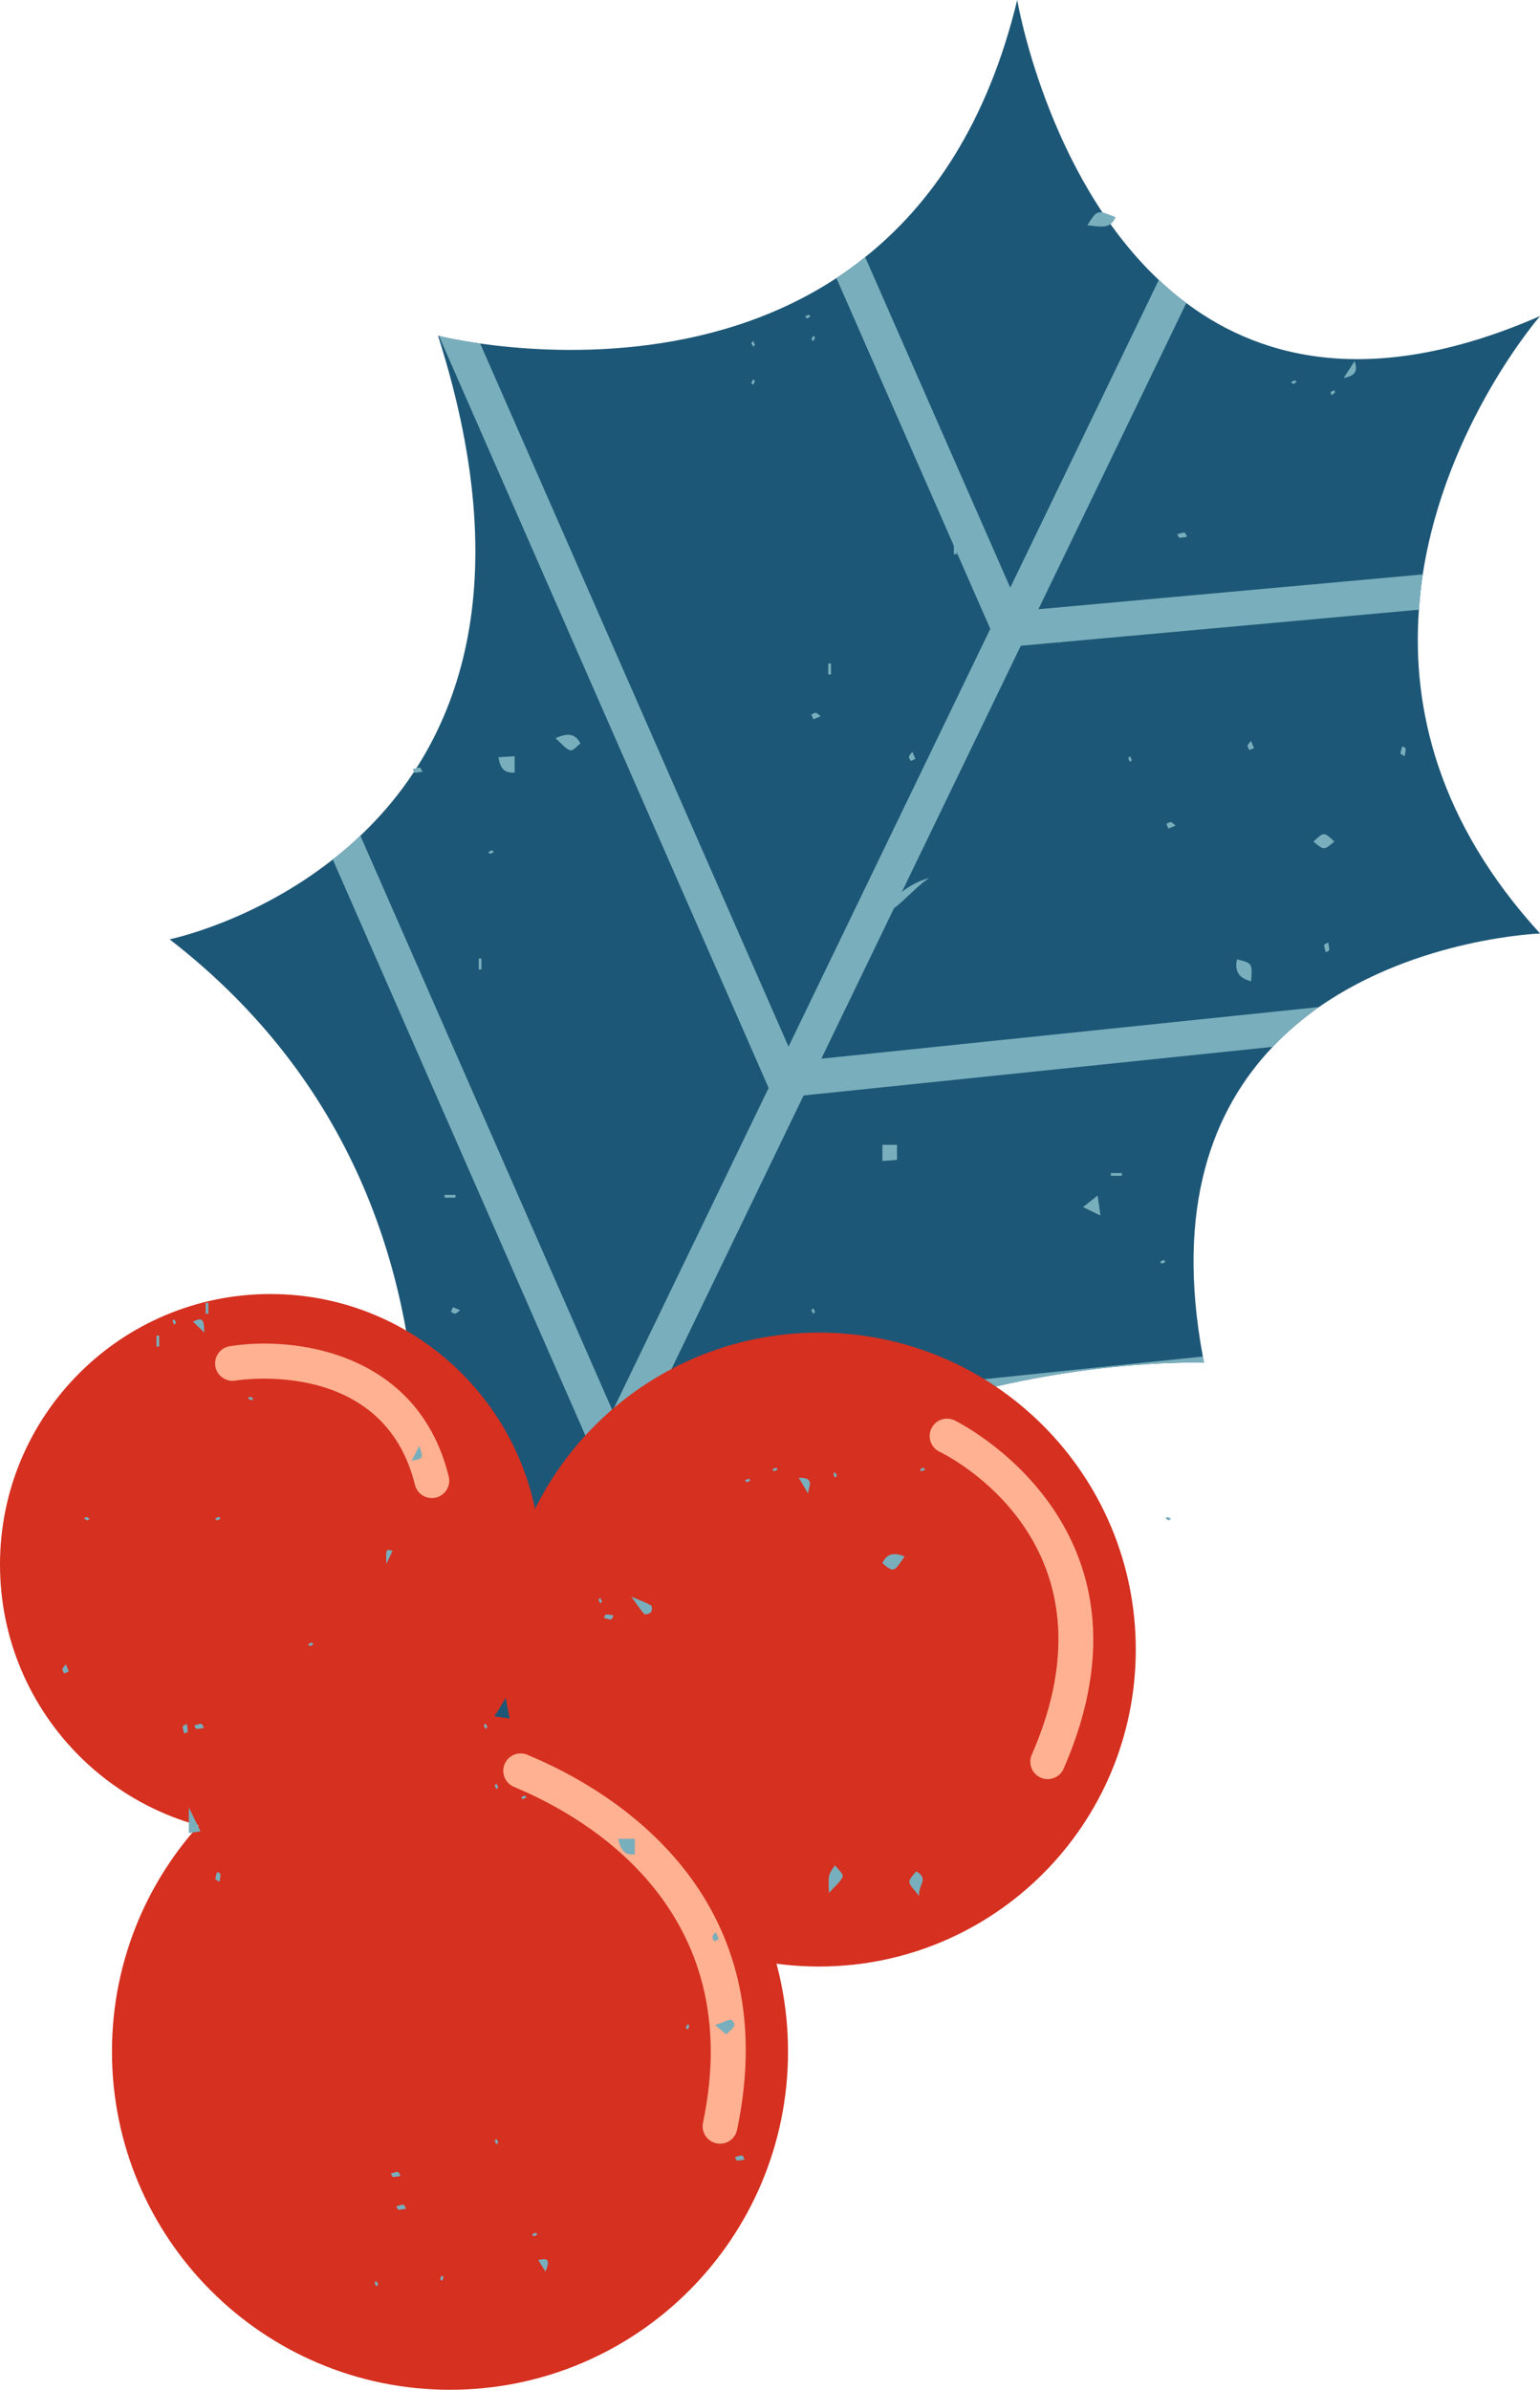
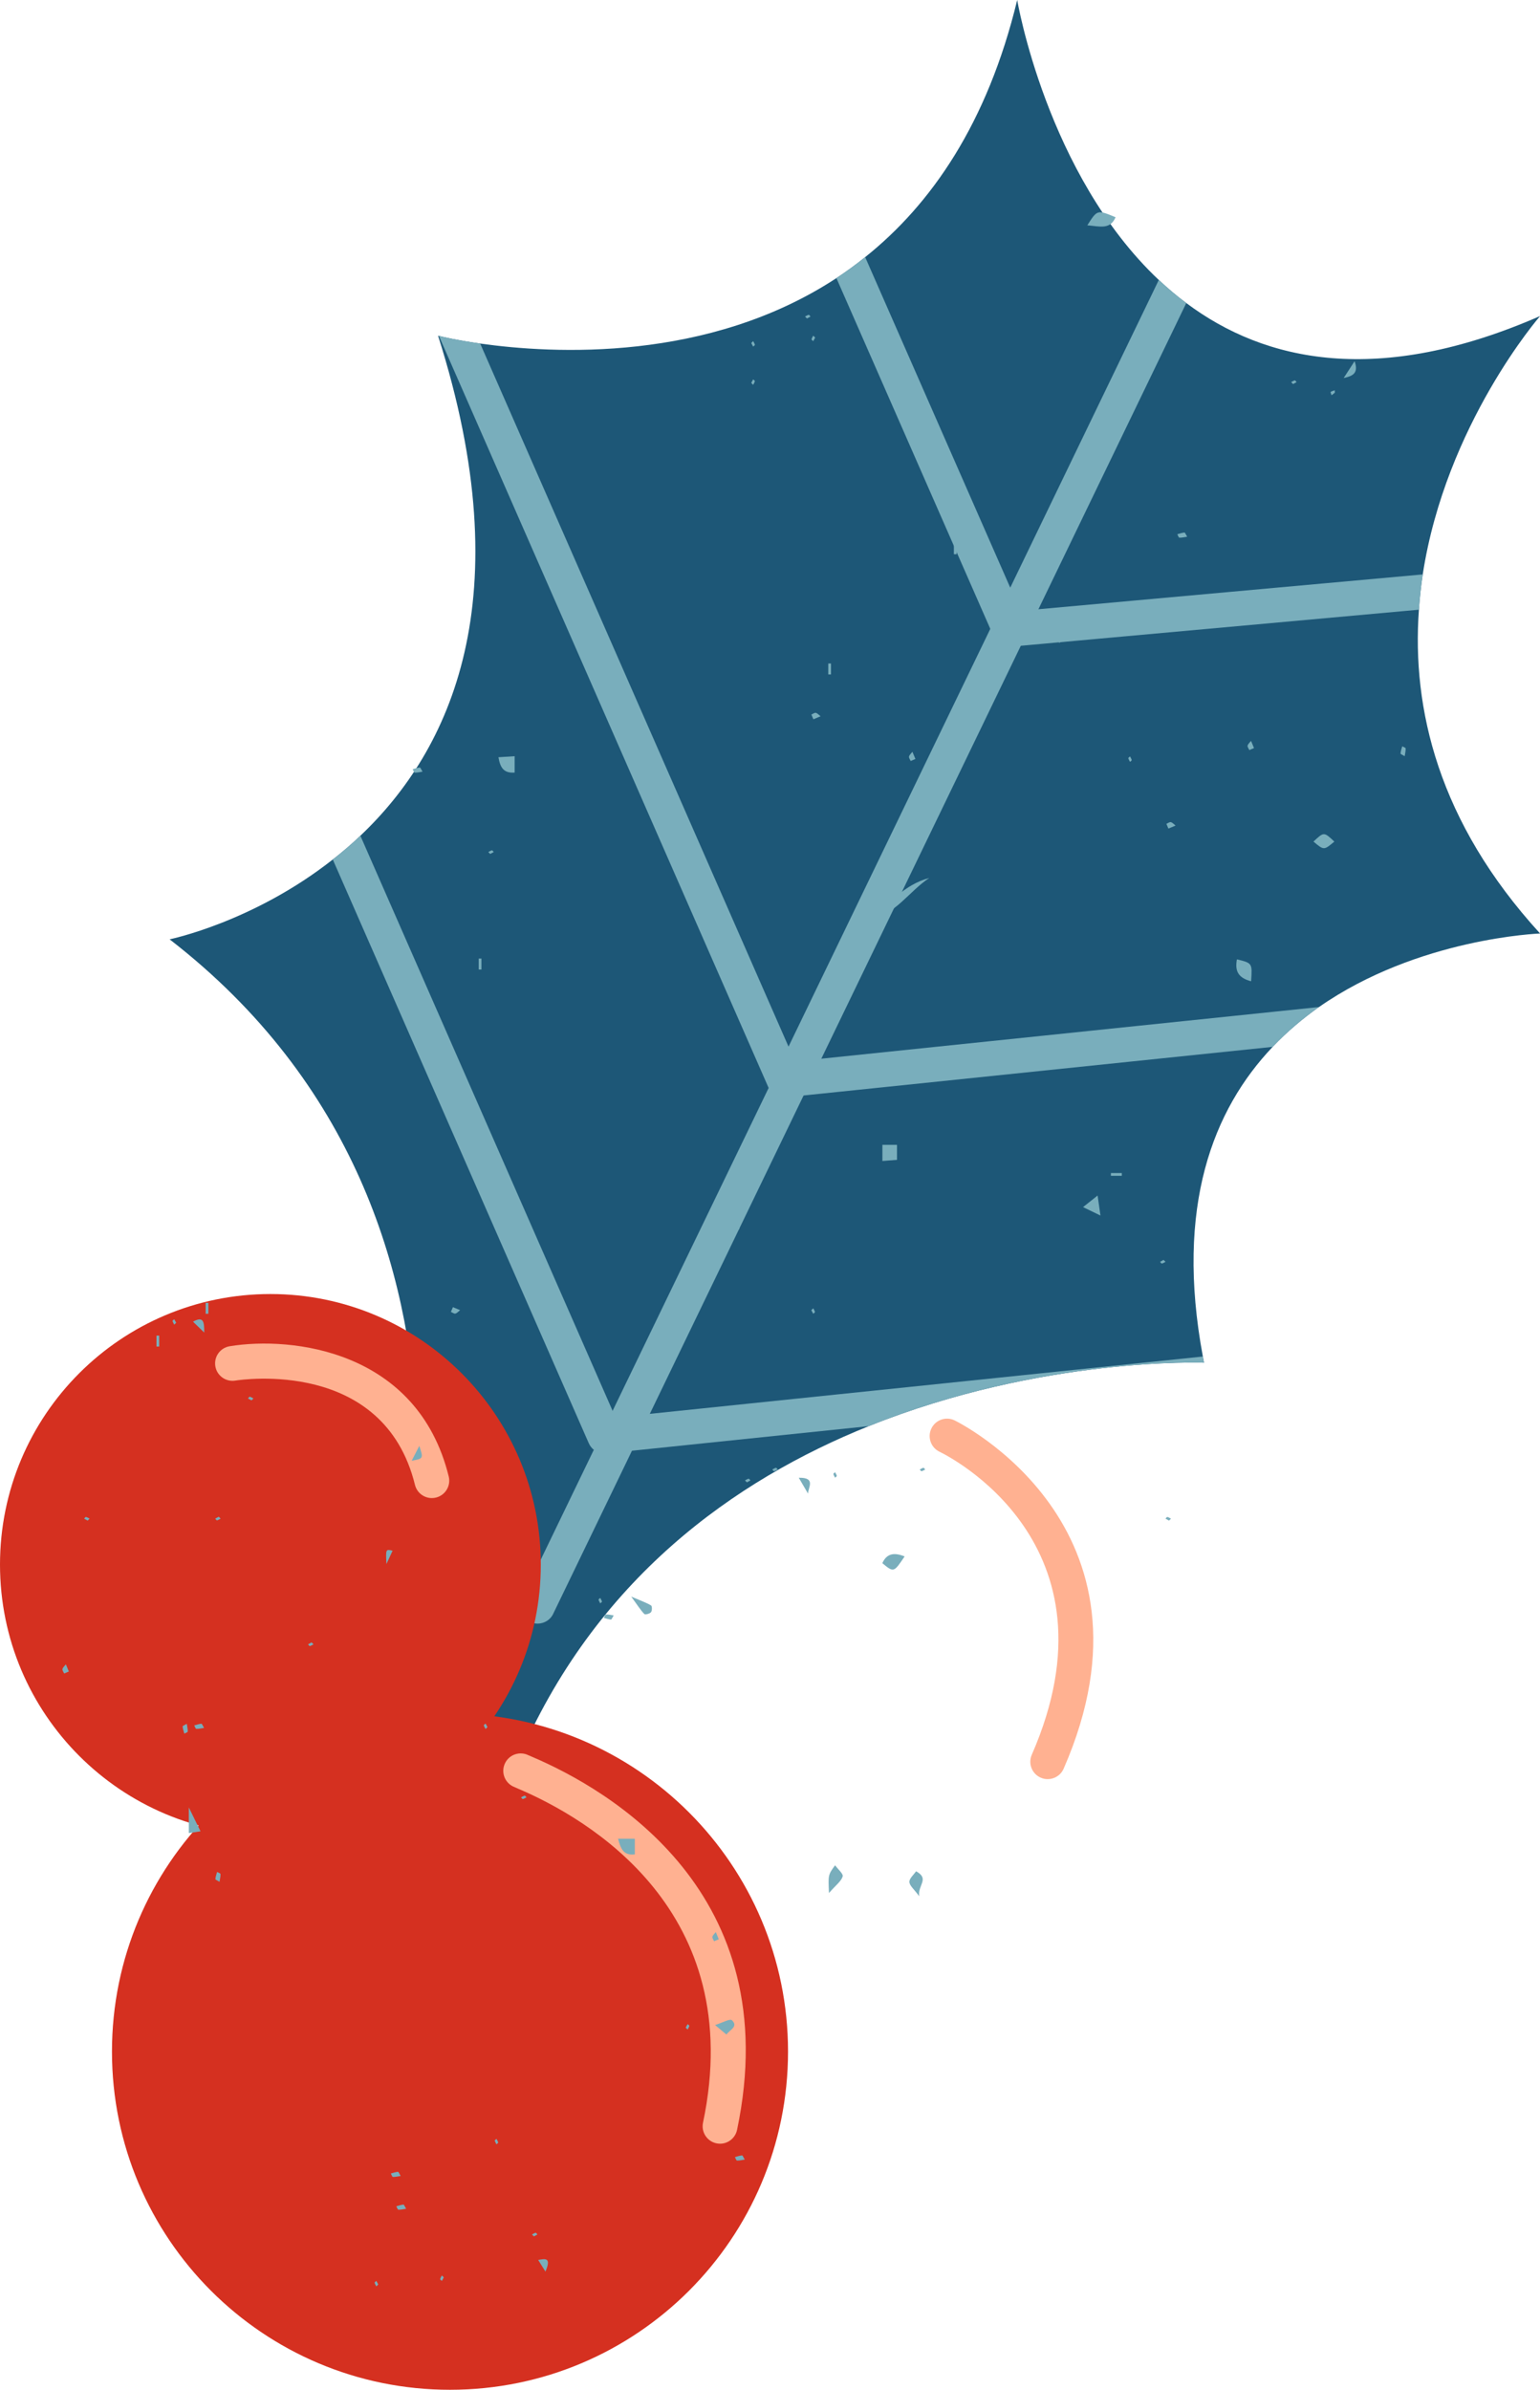
<svg xmlns="http://www.w3.org/2000/svg" height="488.0" preserveAspectRatio="xMidYMid meet" version="1.0" viewBox="0.0 0.0 314.6 488.0" width="314.6" zoomAndPan="magnify">
  <g>
    <g id="change1_1">
      <path d="M314.62,190.612c0,0-24.922,0.876-45.177,15.02h-0.024c-3.316,2.369-6.491,5.021-9.429,8.125 c-12.153,12.77-19.97,32.551-14.262,63.229c0.072,0.403,0.167,0.83,0.237,1.256c0,0-33.119-1.256-68.489,12.958 c-27.362,10.993-56.05,31.247-71.804,68.512l-26.841-13.408c0,0,31.58-95.898-44.182-154.508 c0,0,17.056-3.481,33.331-16.298c1.895-1.469,3.791-3.079,5.638-4.856c18.432-17.46,33.001-48.424,15.873-102.082 c0,0,0.047,0.024,0.166,0.024c0.71,0.19,3.767,0.9,8.434,1.562c14.924,2.109,46.551,3.838,72.777-13.36 c1.989-1.327,3.956-2.724,5.875-4.288C190.223,41.743,201.711,25.183,207.801,0c0,0,5.993,35.56,28.926,57.165 c1.776,1.659,3.624,3.246,5.615,4.715c16.109,12.058,39.302,17.057,72.278,2.653c0,0-19.26,22.104-23.975,52.758 c-0.355,2.345-0.615,4.761-0.781,7.202C288.395,144.653,293.796,167.846,314.62,190.612z" fill="#1D5777" />
    </g>
    <g id="change2_5">
      <path d="M242.341,61.879l-30.205,62.519l-3.601,7.462l-40.748,84.313l-3.624,7.51l-31.414,65.006 l-3.648,7.534l-16.085,33.284c-0.592,1.28-1.872,2.014-3.197,2.014c-0.522,0-1.044-0.118-1.541-0.355 c-1.752-0.853-2.511-2.985-1.658-4.738l14.688-30.395l3.838-7.96l31.887-65.953l4.051-8.411l41.221-85.308 l4.075-8.387v-0.024l30.348-62.826C238.503,58.823,240.351,60.41,242.341,61.879z" fill="#79AEBC" />
    </g>
    <g id="change2_2">
      <path d="M290.644,117.291c-0.355,2.345-0.615,4.761-0.781,7.202l-81.329,7.367l-2.014,0.19h-0.308 c-1.398,0-2.678-0.829-3.246-2.133l-0.664-1.515l-31.436-71.616c1.989-1.327,3.956-2.724,5.875-4.288 l29.636,67.493v0.024l2.062,4.714l3.696-0.331L290.644,117.291z" fill="#79AEBC" />
    </g>
    <g id="change2_4">
      <path d="M269.418,205.632c-3.316,2.369-6.491,5.021-9.429,8.125l-95.826,9.926l-3.601,0.379 c-0.119,0.023-0.237,0.023-0.355,0.023c-1.327,0-2.559-0.757-3.175-1.965c-0.047-0.047-0.071-0.119-0.095-0.167 L89.657,68.584c0.71,0.19,3.767,0.9,8.434,1.562l62.992,143.563l1.327,3.033l5.378-0.569L269.418,205.632z" fill="#79AEBC" />
    </g>
    <g id="change2_3">
      <path d="M245.965,278.242c0,0-33.119-1.256-68.489,12.958l-48.376,5.022l-5.211,0.545 c-0.142,0-0.261,0.024-0.379,0.024c-0.805,0-1.587-0.285-2.204-0.759c-0.45-0.355-0.805-0.83-1.042-1.375 L67.981,175.498c1.895-1.469,3.791-3.079,5.638-4.856l51.526,117.432l0.592,1.35l7.012-0.734l112.978-11.703 C245.8,277.389,245.894,277.815,245.965,278.242z" fill="#79AEBC" />
    </g>
    <g id="change3_1">
      <path d="M160.983,418.908c0,38.14-30.915,69.055-69.054,69.055c-38.138,0-69.055-30.915-69.055-69.055 c0-38.138,30.916-69.054,69.055-69.054C130.068,349.854,160.983,380.769,160.983,418.908" fill="#D53020" />
    </g>
    <g id="change3_3">
-       <path d="M232.023,336.822c0,35.744-28.977,64.718-64.718,64.718 c-35.744,0-64.717-28.974-64.717-64.718c0-35.741,28.973-64.718,64.717-64.718 C203.046,272.104,232.023,301.081,232.023,336.822" fill="#D53020" />
-     </g>
+       </g>
    <g id="change3_2">
      <path d="M110.478,319.466c0,30.511-24.73,55.24-55.238,55.24C24.732,374.706,0,349.977,0,319.466 c0-30.508,24.732-55.242,55.241-55.242C85.749,264.225,110.478,288.959,110.478,319.466" fill="#D53020" />
    </g>
    <g id="change4_3">
      <path d="M214.029,363.278c-0.476,0-0.959-0.096-1.422-0.3c-1.799-0.787-2.618-2.881-1.831-4.679 c18.893-43.188-17.291-61.125-18.84-61.868c-1.768-0.847-2.519-2.966-1.676-4.734 c0.841-1.769,2.952-2.523,4.727-1.685c0.442,0.209,43.996,21.541,22.3,71.134 C216.703,362.482,215.398,363.278,214.029,363.278z" fill="#FFB191" />
    </g>
    <g id="change4_1">
      <path d="M147.096,437.717c-0.243,0-0.488-0.025-0.736-0.077c-1.92-0.404-3.15-2.29-2.745-4.21 c9.104-43.247-23.449-62.131-37.866-68.244c-0.48-0.204-0.811-0.348-0.973-0.43 c-1.756-0.878-2.466-3.012-1.588-4.767c0.875-1.752,3.001-2.46,4.75-1.598 c0.117,0.056,0.316,0.138,0.584,0.252c16.038,6.798,52.238,27.837,42.047,76.251 C150.218,436.569,148.741,437.717,147.096,437.717z" fill="#FFB191" />
    </g>
    <g id="change4_2">
      <path d="M88.217,305.887c-1.598,0-3.048-1.083-3.448-2.703c-6.374-25.846-35.473-21.481-36.706-21.284 c-1.946,0.31-3.762-1.005-4.075-2.938c-0.314-1.935,0.995-3.758,2.929-4.075 c12.698-2.088,38.388,0.791,44.753,26.595c0.47,1.906-0.694,3.831-2.599,4.302 C88.785,305.854,88.498,305.887,88.217,305.887z" fill="#FFB191" />
    </g>
    <g fill="#79AEBC" id="change2_1">
      <path d="M189.84,179.271c-5.112,1.337-8.306,5.335-12.08,8.526 C183.021,186.667,185.718,181.98,189.84,179.271z" fill="inherit" />
      <path d="M227.898,44.359c-3.747-1.553-3.747-1.553-5.775,1.648 C224.672,46.213,226.769,46.963,227.898,44.359z" fill="inherit" />
      <path d="M255.585,200.364c0.246-3.697,0.261-3.711-2.901-4.477 C252.274,198.101,252.781,199.635,255.585,200.364z" fill="inherit" />
-       <path d="M113.483,150.735c1.315,1.141,2.058,2.191,3.025,2.472c0.545,0.16,1.455-0.953,2.073-1.397 C117.499,149.829,116.117,149.548,113.483,150.735z" fill="inherit" />
      <path d="M169.348,386.53c1.443-1.65,2.498-2.397,2.797-3.377c0.164-0.535-0.951-1.458-1.55-2.289 C169.172,382.827,169.172,382.827,169.348,386.53z" fill="inherit" />
      <path d="M183.245,233.762h-2.983v3.3c1.199-0.094,2.196-0.173,2.983-0.234V233.762z" fill="inherit" />
      <path d="M180.248,319.181c2.334,1.924,2.334,1.924,4.554-1.38 C182.523,316.894,181.114,317.273,180.248,319.181z" fill="inherit" />
      <path d="M272.587,171.843c-2.132-2.009-2.132-2.009-4.266-0.003 C270.455,173.635,270.455,173.635,272.587,171.843z" fill="inherit" />
      <path d="M129.682,378.641v-3.193h-3.421C126.815,377.606,127.439,378.907,129.682,378.641z" fill="inherit" />
      <path d="M105.135,157.75v-3.342c-1.158,0.074-2.148,0.137-3.312,0.209 C102.189,156.738,102.894,157.918,105.135,157.75z" fill="inherit" />
      <path d="M187.137,382.089c-0.492,0.732-1.403,1.49-1.364,2.192 c0.044,0.766,0.971,1.485,2.013,2.907C187.42,384.93,189.987,383.641,187.137,382.089z" fill="inherit" />
      <path d="M132.632,150.05c-0.94,0.15-2.313-0.805-2.716,0.81c-0.095,0.383,0.354,1.289,0.558,1.291 c0.938,0.01,1.877-0.215,3.14-0.406C133.105,150.85,132.801,150.025,132.632,150.05z" fill="inherit" />
      <path d="M146.074,413.485c1.025,0.851,1.558,1.298,2.33,1.944c0.651-0.971,2.509-1.603,1.112-2.928 C149.13,412.135,147.543,413.034,146.074,413.485z" fill="inherit" />
      <path d="M38.575,374.286c0.793-0.118,1.417-0.209,2.394-0.354c-0.772-1.57-1.387-2.819-2.394-4.876 V374.286z" fill="inherit" />
      <path d="M128.949,326.004c1.338,1.835,1.928,2.783,2.684,3.567c0.17,0.176,1.101-0.064,1.359-0.38 c0.243-0.29,0.238-1.24,0.019-1.373C132.106,327.27,131.079,326.918,128.949,326.004z" fill="inherit" />
      <path d="M221.252,246.476c1.096,0.531,2.097,1.013,3.558,1.723c-0.191-1.341-0.341-2.389-0.583-4.087 C222.895,245.173,222.102,245.801,221.252,246.476z" fill="inherit" />
      <path d="M276.723,73.752c-0.913,1.403-1.571,2.42-2.231,3.436 C276.156,76.815,277.653,76.333,276.723,73.752z" fill="inherit" />
      <path d="M84.096,298.27c2.413-0.447,2.413-0.447,1.562-3.039 C85.212,296.101,84.751,296.994,84.096,298.27z" fill="inherit" />
      <path d="M163.177,301.738c0.812,1.393,1.352,2.315,1.89,3.238 C165.093,303.701,166.744,301.677,163.177,301.738z" fill="inherit" />
      <path d="M109.942,461.456c0.515,0.823,0.943,1.51,1.485,2.375 C112.695,460.863,111.361,461.207,109.942,461.456z" fill="inherit" />
      <path d="M78.942,319.356c0.69-1.487,1.042-2.251,1.256-2.717 C78.794,316.288,78.794,316.288,78.942,319.356z" fill="inherit" />
      <path d="M39.43,269.869c0.657,0.638,1.223,1.185,2.291,2.224 C41.749,269.691,41.471,268.759,39.43,269.869z" fill="inherit" />
      <path d="M226.941 239.523H229.171V240.08H226.941z" fill="inherit" />
      <path d="M82.421,450.149c-0.495,0.037-0.978,0.22-1.462,0.345c0.142,0.245,0.269,0.69,0.422,0.7 c0.487,0.027,0.985-0.105,1.587-0.191C82.714,450.593,82.551,450.142,82.421,450.149z" fill="inherit" />
      <path d="M240.929,109.784c0.486,0.025,0.984-0.106,1.591-0.191 c-0.257-0.411-0.42-0.862-0.552-0.851c-0.493,0.033-0.977,0.216-1.46,0.342 C240.647,109.33,240.775,109.773,240.929,109.784z" fill="inherit" />
      <path d="M194.862 110.936H195.421V113.167H194.862z" fill="inherit" />
      <path d="M216.871,129.94c-0.257-0.066-0.603,0.216-0.912,0.345 c0.171,0.395,0.34,0.789,0.413,0.962c0.852-0.354,1.16-0.482,1.466-0.609 C217.519,130.394,217.23,130.036,216.871,129.94z" fill="inherit" />
      <path d="M169.202 135.481H169.761V137.711H169.202z" fill="inherit" />
      <path d="M165.753,145.903c0.169,0.396,0.339,0.79,0.413,0.963c0.853-0.354,1.159-0.481,1.465-0.609 c-0.32-0.244-0.608-0.602-0.968-0.698C166.406,145.494,166.06,145.776,165.753,145.903z" fill="inherit" />
      <path d="M256.177,152.744c-0.353-0.854-0.48-1.159-0.609-1.467 c-0.245,0.321-0.603,0.611-0.697,0.967c-0.067,0.255,0.217,0.606,0.344,0.91 C255.61,152.988,256.003,152.817,256.177,152.744z" fill="inherit" />
      <path d="M286.961,154.404c0.087-0.61,0.222-1.105,0.192-1.588c-0.008-0.155-0.455-0.283-0.699-0.423 c-0.127,0.487-0.314,0.969-0.344,1.462C286.103,153.989,286.552,154.151,286.961,154.404z" fill="inherit" />
      <path d="M187.005,154.975c-0.355-0.854-0.482-1.159-0.612-1.466 c-0.244,0.319-0.6,0.61-0.695,0.968c-0.068,0.254,0.214,0.604,0.343,0.908 C186.435,155.219,186.83,155.048,187.005,154.975z" fill="inherit" />
      <path d="M85.766,156.719c-0.493,0.033-0.974,0.216-1.461,0.342c0.142,0.243,0.268,0.69,0.424,0.699 c0.485,0.027,0.983-0.106,1.586-0.193C86.062,157.158,85.898,156.707,85.766,156.719z" fill="inherit" />
      <path d="M240.153,168.571c-0.319-0.243-0.609-0.602-0.967-0.696 c-0.256-0.067-0.605,0.216-0.91,0.344c0.17,0.396,0.336,0.79,0.413,0.963 C239.539,168.828,239.846,168.699,240.153,168.571z" fill="inherit" />
      <path d="M97.796 195.73H98.353V197.964H97.796z" fill="inherit" />
-       <path d="M270.491,192.976c0.031,0.494,0.217,0.975,0.343,1.462c0.247-0.14,0.69-0.267,0.698-0.421 c0.03-0.488-0.102-0.985-0.189-1.592C270.931,192.682,270.482,192.845,270.491,192.976z" fill="inherit" />
      <path d="M123.357,330.352c0.486,0.127,0.968,0.309,1.458,0.342c0.134,0.009,0.298-0.44,0.552-0.849 c-0.604-0.087-1.103-0.22-1.59-0.192C123.624,329.665,123.497,330.106,123.357,330.352z" fill="inherit" />
      <path d="M12.761,340.802c-0.068,0.256,0.214,0.605,0.341,0.91c0.396-0.168,0.791-0.339,0.965-0.411 c-0.354-0.856-0.484-1.159-0.611-1.467C13.211,340.155,12.855,340.444,12.761,340.802z" fill="inherit" />
      <path d="M37.306,352.524c0.034,0.493,0.218,0.974,0.343,1.461c0.245-0.14,0.69-0.267,0.7-0.421 c0.028-0.489-0.104-0.987-0.192-1.59C37.747,352.23,37.297,352.392,37.306,352.524z" fill="inherit" />
      <path d="M41.139,351.968c-0.493,0.033-0.977,0.217-1.462,0.343c0.141,0.247,0.269,0.69,0.422,0.7 c0.487,0.025,0.986-0.105,1.589-0.191C41.434,352.41,41.268,351.959,41.139,351.968z" fill="inherit" />
      <path d="M44.343,382.231c-0.126,0.486-0.309,0.967-0.342,1.462c-0.01,0.129,0.44,0.294,0.851,0.549 c0.087-0.605,0.219-1.101,0.19-1.592C45.032,382.498,44.588,382.371,44.343,382.231z" fill="inherit" />
      <path d="M31.968 272.715H32.528V274.946H31.968z" fill="inherit" />
      <path d="M146.227,394.503c-0.243,0.321-0.601,0.61-0.696,0.968 c-0.067,0.257,0.217,0.604,0.345,0.911c0.394-0.168,0.789-0.339,0.961-0.412 C146.484,395.116,146.356,394.812,146.227,394.503z" fill="inherit" />
      <path d="M92.114,267.87c0.309,0.131,0.655,0.412,0.912,0.346c0.359-0.096,0.646-0.452,0.968-0.7 c-0.306-0.125-0.613-0.254-1.467-0.609C92.454,267.08,92.286,267.475,92.114,267.87z" fill="inherit" />
      <path d="M141.31 266.02H141.868V268.252H141.31z" fill="inherit" />
      <path d="M42.011 266.02H42.57V268.252H42.011z" fill="inherit" />
      <path d="M151.034,250.917c0.03-0.489-0.104-0.985-0.189-1.59c-0.412,0.255-0.86,0.418-0.853,0.55 c0.034,0.492,0.216,0.977,0.344,1.461C150.581,251.2,151.026,251.07,151.034,250.917z" fill="inherit" />
-       <path d="M90.822 243.986H93.053V244.544H90.822z" fill="inherit" />
      <path d="M151.594,440.109c-0.494,0.034-0.975,0.216-1.461,0.344 c0.14,0.245,0.266,0.69,0.422,0.699c0.488,0.028,0.983-0.105,1.59-0.192 C151.889,440.55,151.726,440.099,151.594,440.109z" fill="inherit" />
      <path d="M81.304,443.456c-0.493,0.035-0.976,0.217-1.462,0.345c0.142,0.244,0.269,0.69,0.422,0.699 c0.487,0.028,0.985-0.105,1.589-0.19C81.6,443.9,81.436,443.447,81.304,443.456z" fill="inherit" />
      <path d="M165.577,64.635c-0.125-0.125-0.278-0.372-0.369-0.35c-0.263,0.058-0.501,0.225-0.747,0.35 c0.124,0.122,0.246,0.246,0.397,0.396C165.09,64.901,165.334,64.768,165.577,64.635z" fill="inherit" />
      <path d="M166.132,69.655c0.135-0.243,0.27-0.486,0.398-0.719c-0.148-0.151-0.273-0.274-0.398-0.397 c-0.123,0.246-0.288,0.485-0.347,0.748C165.765,69.378,166.01,69.53,166.132,69.655z" fill="inherit" />
      <path d="M153.465,70.051c0.128,0.233,0.262,0.477,0.397,0.719c0.124-0.125,0.369-0.276,0.347-0.368 c-0.056-0.263-0.223-0.502-0.347-0.748C153.738,69.778,153.613,69.9,153.465,70.051z" fill="inherit" />
      <path d="M153.861,77.463c-0.134,0.243-0.268,0.486-0.397,0.72c0.148,0.149,0.273,0.271,0.397,0.396 c0.124-0.247,0.291-0.486,0.347-0.747C154.231,77.738,153.985,77.587,153.861,77.463z" fill="inherit" />
      <path d="M264.508,77.673c-0.263,0.057-0.501,0.224-0.747,0.35c0.123,0.123,0.246,0.247,0.396,0.396 c0.232-0.131,0.477-0.263,0.72-0.396C264.751,77.897,264.601,77.65,264.508,77.673z" fill="inherit" />
      <path d="M272.684,80.192v-0.494c-0.287,0.1-0.611,0.157-0.846,0.334 c-0.068,0.054,0.118,0.443,0.186,0.675C272.244,80.537,272.465,80.364,272.684,80.192z" fill="inherit" />
      <path d="M230.499,154.815c0.058,0.261,0.223,0.502,0.346,0.75c0.126-0.123,0.372-0.275,0.351-0.366 c-0.057-0.262-0.225-0.502-0.351-0.75C230.722,154.572,230.477,154.722,230.499,154.815z" fill="inherit" />
      <path d="M100.144,174.371c0.236-0.129,0.477-0.261,0.721-0.397c-0.125-0.125-0.275-0.37-0.368-0.35 c-0.263,0.059-0.501,0.225-0.747,0.35C99.872,174.098,99.996,174.22,100.144,174.371z" fill="inherit" />
      <path d="M170.947,301.357c-0.058-0.264-0.227-0.501-0.352-0.749 c-0.122,0.121-0.368,0.273-0.346,0.366c0.058,0.259,0.225,0.5,0.346,0.75 C170.72,301.599,170.966,301.447,170.947,301.357z" fill="inherit" />
      <path d="M188.64,299.702c-0.262,0.056-0.504,0.225-0.749,0.35c0.124,0.12,0.273,0.367,0.367,0.347 c0.261-0.057,0.499-0.224,0.748-0.347C188.882,299.927,188.731,299.68,188.64,299.702z" fill="inherit" />
      <path d="M158.133,300.398c0.261-0.057,0.501-0.224,0.749-0.347c-0.125-0.125-0.276-0.372-0.367-0.35 c-0.263,0.056-0.502,0.225-0.75,0.35C157.891,300.172,158.041,300.418,158.133,300.398z" fill="inherit" />
      <path d="M122.274,326.636c0.057,0.263,0.222,0.5,0.347,0.751c0.125-0.126,0.37-0.276,0.35-0.369 c-0.059-0.261-0.225-0.502-0.35-0.746C122.496,326.391,122.253,326.543,122.274,326.636z" fill="inherit" />
      <path d="M62.931,335.751c0.125,0.125,0.274,0.372,0.365,0.352c0.263-0.06,0.501-0.227,0.751-0.352 c-0.125-0.123-0.25-0.245-0.398-0.394C63.413,335.484,63.172,335.619,62.931,335.751z" fill="inherit" />
      <path d="M99.588,352.649c-0.128-0.234-0.263-0.477-0.397-0.718c-0.125,0.123-0.372,0.275-0.35,0.367 c0.06,0.263,0.225,0.502,0.35,0.75C99.314,352.924,99.44,352.799,99.588,352.649z" fill="inherit" />
      <path d="M140.472,413.296c-0.133,0.24-0.266,0.485-0.397,0.719c0.149,0.149,0.273,0.273,0.397,0.396 c0.125-0.247,0.29-0.485,0.349-0.748C140.842,413.568,140.597,413.421,140.472,413.296z" fill="inherit" />
      <path d="M107.19,366.646c-0.261,0.057-0.498,0.223-0.747,0.348 c0.123,0.123,0.276,0.369,0.366,0.347c0.265-0.057,0.503-0.225,0.75-0.347 C107.436,366.869,107.284,366.625,107.19,366.646z" fill="inherit" />
      <path d="M237.349,258.002c0.263-0.062,0.501-0.226,0.749-0.35c-0.123-0.123-0.248-0.248-0.396-0.396 c-0.235,0.127-0.477,0.263-0.72,0.396C237.106,257.777,237.256,258.02,237.349,258.002z" fill="inherit" />
      <path d="M109.423,455.903c-0.263,0.058-0.5,0.224-0.749,0.349c0.123,0.123,0.248,0.247,0.398,0.396 c0.23-0.128,0.477-0.262,0.717-0.396C109.666,456.127,109.515,455.881,109.423,455.903z" fill="inherit" />
-       <path d="M101.77,364.952c-0.058-0.261-0.223-0.502-0.348-0.747 c-0.123,0.123-0.37,0.273-0.349,0.365c0.059,0.262,0.226,0.5,0.349,0.75 C101.547,365.195,101.793,365.044,101.77,364.952z" fill="inherit" />
      <path d="M153.303,302.282c-0.123-0.123-0.275-0.37-0.367-0.348 c-0.263,0.058-0.501,0.225-0.75,0.348c0.125,0.124,0.248,0.248,0.398,0.398 C152.816,302.549,153.062,302.414,153.303,302.282z" fill="inherit" />
      <path d="M35.246,269.734c0.06,0.263,0.225,0.501,0.348,0.749c0.125-0.123,0.248-0.248,0.398-0.398 c-0.131-0.231-0.263-0.475-0.398-0.717C35.471,269.491,35.224,269.644,35.246,269.734z" fill="inherit" />
      <path d="M89.916,465.366c-0.021,0.091,0.226,0.242,0.347,0.367c0.135-0.242,0.269-0.484,0.398-0.716 c-0.148-0.151-0.273-0.275-0.398-0.397C90.142,464.865,89.973,465.106,89.916,465.366z" fill="inherit" />
      <path d="M76.528,466.101c0.058,0.265,0.223,0.502,0.348,0.75c0.125-0.123,0.249-0.248,0.398-0.398 c-0.131-0.232-0.263-0.477-0.398-0.719C76.751,465.857,76.507,466.008,76.528,466.101z" fill="inherit" />
      <path d="M101.073,437.092c0.06,0.261,0.225,0.5,0.349,0.75c0.125-0.123,0.368-0.275,0.348-0.367 c-0.058-0.263-0.223-0.501-0.348-0.75C101.298,436.849,101.052,437.002,101.073,437.092z" fill="inherit" />
      <path d="M166.483,267.885c-0.058-0.262-0.226-0.502-0.351-0.749c-0.122,0.125-0.248,0.247-0.395,0.397 c0.128,0.233,0.264,0.477,0.395,0.719C166.257,268.127,166.505,267.977,166.483,267.885z" fill="inherit" />
      <path d="M17.185,310.091c0.244,0.136,0.486,0.269,0.72,0.398c0.148-0.151,0.273-0.275,0.398-0.398 c-0.25-0.124-0.487-0.29-0.75-0.348C17.461,309.722,17.31,309.966,17.185,310.091z" fill="inherit" />
      <path d="M44.329,310.44c0.262-0.061,0.5-0.227,0.748-0.35c-0.123-0.121-0.248-0.248-0.396-0.397 c-0.232,0.128-0.477,0.261-0.719,0.397C44.088,310.213,44.237,310.461,44.329,310.44z" fill="inherit" />
      <path d="M177.188,188.933c0.221-0.171,0.44-0.345,0.662-0.517v-0.495 c-0.29,0.102-0.611,0.157-0.846,0.333C176.934,188.309,177.12,188.698,177.188,188.933z" fill="inherit" />
      <path d="M238.464,309.743c-0.093-0.021-0.242,0.224-0.367,0.348 c0.243,0.136,0.486,0.269,0.719,0.398c0.147-0.151,0.273-0.275,0.397-0.398 C238.963,309.966,238.727,309.801,238.464,309.743z" fill="inherit" />
      <path d="M50.658,285.546c0.24,0.134,0.484,0.266,0.717,0.396c0.15-0.148,0.274-0.272,0.399-0.396 c-0.249-0.125-0.489-0.29-0.752-0.347C50.931,285.173,50.781,285.421,50.658,285.546z" fill="inherit" />
    </g>
  </g>
</svg>